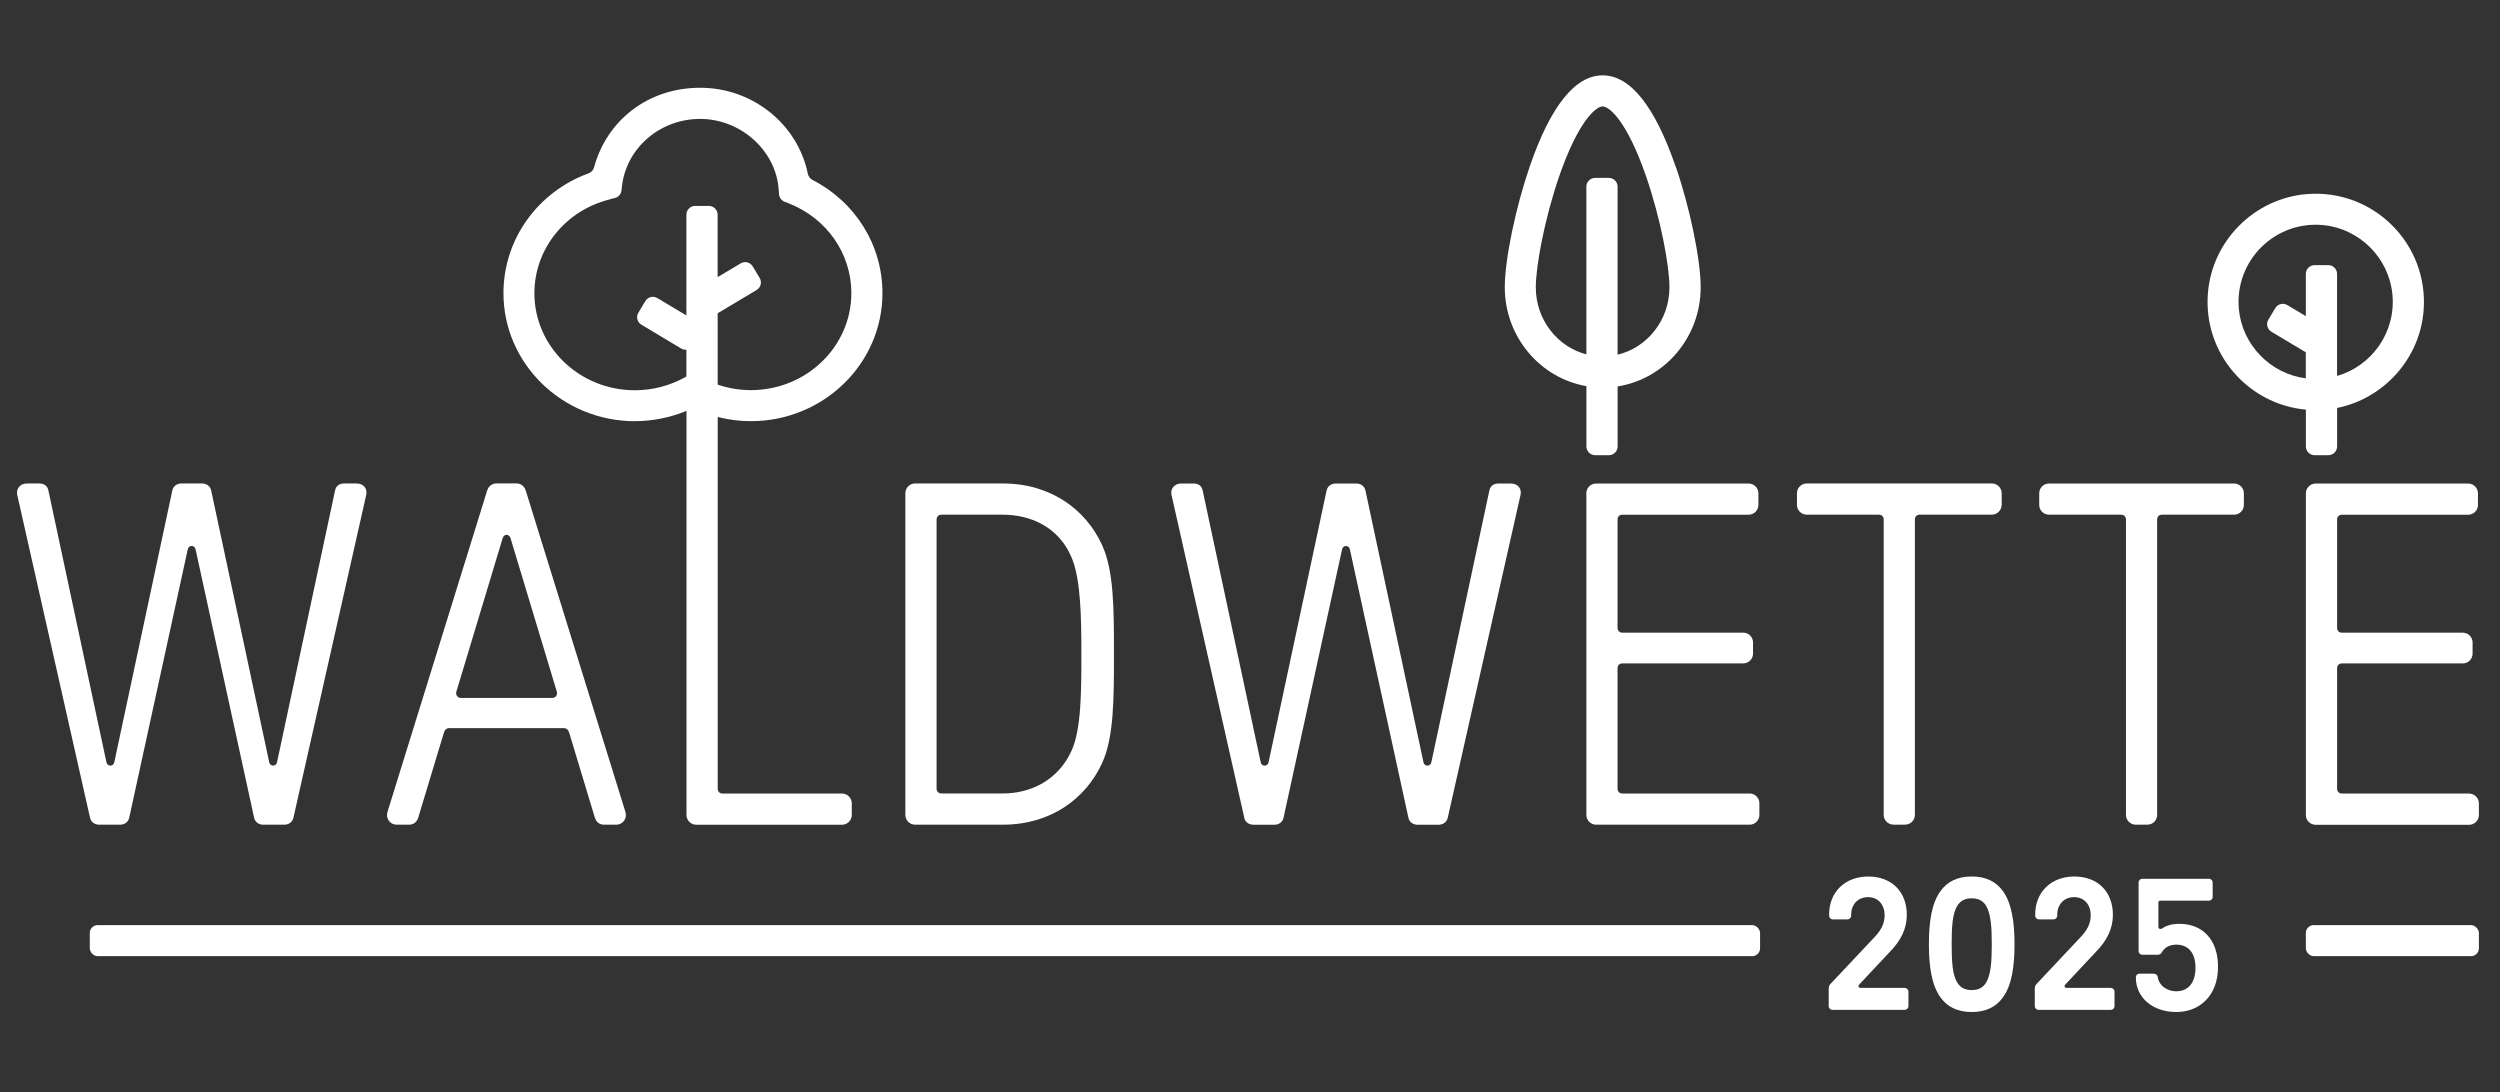
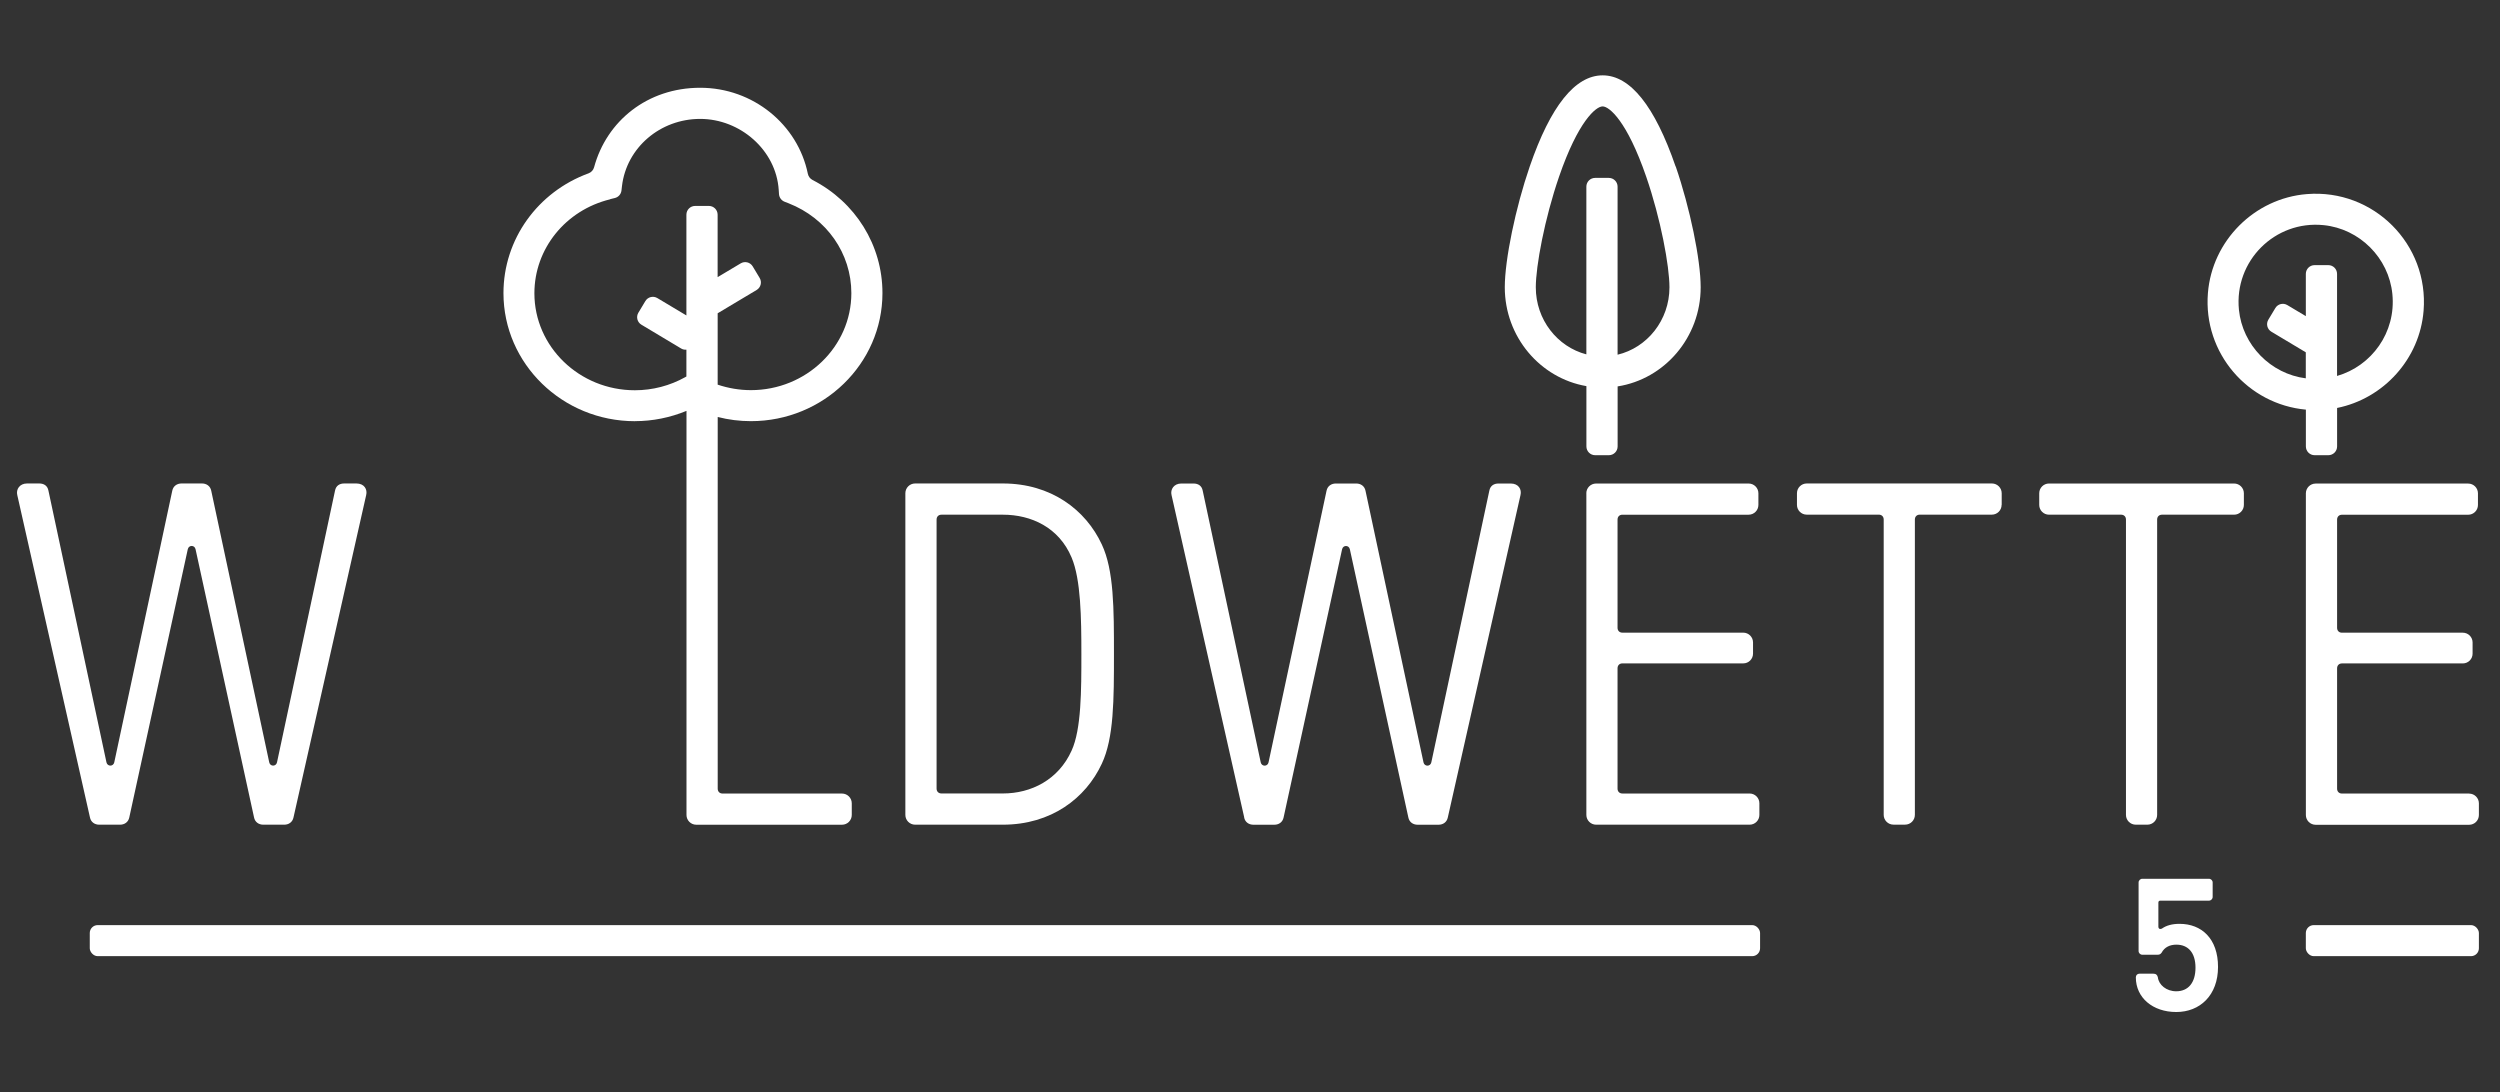
<svg xmlns="http://www.w3.org/2000/svg" id="Ebene_1" version="1.1" viewBox="0 0 610.17 266.54">
  <rect x="0" y="0" width="610.17" height="266.54" fill="#333333" stroke="none" />
  <defs>
    <style>
      .st0 {
        fill: #fff;
      }
    </style>
  </defs>
  <path class="st0" d="M563.04,47.37c-12.79,1.02-23.14,11.38-24.16,24.16-1.18,14.7,9.78,27.16,23.91,28.45v8.98c0,1.18.95,2.14,2.14,2.14h3.34c1.18,0,2.14-.95,2.14-2.14v-9.39c11.36-2.29,20.18-11.98,21.11-23.73,1.3-16.25-12.22-29.77-28.47-28.47h-.01ZM570.4,91.77v-24.92c0-1.18-.95-2.14-2.14-2.14h-3.34c-1.18,0-2.14.95-2.14,2.14v10.31l-4.52-2.7c-1.01-.61-2.33-.28-2.93.74l-1.7,2.83c-.61,1.01-.28,2.33.74,2.93l8.4,5.03v6.35c-8.58-1.09-15.45-8.09-16.32-16.73-1.19-11.9,8.77-21.86,20.66-20.66,8.8.88,15.92,8,16.79,16.81.94,9.4-5.08,17.58-13.53,20.01h.02Z" />
  <path class="st0" d="M154.97,102.79c4.33,0,8.61-.87,12.58-2.51v98.63c0,1.31,1.07,2.38,2.38,2.38h35.58c1.31,0,2.38-1.07,2.38-2.38v-2.85c0-1.31-1.07-2.38-2.38-2.38h-29.15c-.71,0-1.19-.48-1.19-1.19v-90.72c2.64.68,5.36,1.02,8.11,1.02,17.69,0,32.1-14.02,32.1-31.25,0-11.72-6.59-22.23-17.06-27.61-.6-.31-1.02-.87-1.15-1.52-2.45-12.01-13.38-20.99-26.27-20.99s-22.84,8.11-25.9,19.4c-.19.69-.68,1.23-1.34,1.48-12.4,4.53-20.78,16.08-20.78,29.25,0,17.23,14.4,31.25,32.1,31.25v-.02ZM148.95,48.6l1.11-.27c.87-.21,1.51-.93,1.62-1.82l.13-1.13c1.12-9.34,9.32-16.36,19.08-16.36s18.53,7.6,19.17,17.32l.07,1.04c.06.83.59,1.55,1.35,1.85l.98.38c9.31,3.64,15.33,12.25,15.33,21.94,0,13.05-11,23.67-24.52,23.67-2.78,0-5.52-.47-8.11-1.34v-17.42l9.52-5.69c1.01-.61,1.34-1.92.73-2.93l-1.7-2.83c-.61-1.01-1.92-1.34-2.93-.73l-5.63,3.36v-15.24c0-1.18-.95-2.14-2.14-2.14h-3.34c-1.18,0-2.14.95-2.14,2.14v24.59l-7.09-4.24c-1.01-.61-2.33-.28-2.93.74l-1.7,2.83c-.61,1.01-.28,2.33.74,2.93l9.7,5.81c.4.24.84.32,1.28.29v6.54l-.28.16c-3.73,2.09-7.98,3.2-12.3,3.2-13.52,0-24.52-10.61-24.52-23.67,0-10.86,7.6-20.29,18.5-22.94v-.02Z" />
  <rect class="st0" x="21.91" y="225.79" width="407.67" height="7.58" rx="1.93" ry="1.93" />
  <rect class="st0" x="562.78" y="225.79" width="42.24" height="7.58" rx="1.93" ry="1.93" />
-   <path class="st0" d="M464.88,241.11h-10.78c-.54,0-.64-.5-.32-.82l7.4-7.9c2.79-2.83,4.21-5.76,4.21-9.09,0-5.62-3.65-9.37-9.41-9.37s-9.55,3.89-9.55,9.27v.28c0,.5.41.91.91.91h3.56c.5,0,.91-.41.91-.91v-.41c0-2.05,1.47-4.11,4.11-4.11s4.06,2.05,4.06,4.34-.91,3.84-2.87,5.85l-10.32,10.97c-.37.41-.46.69-.46,1.23v4.21c0,.5.41.91.91.91h17.64c.5,0,.91-.41.91-.91v-3.52c0-.5-.41-.91-.91-.91h0Z" />
-   <path class="st0" d="M481.23,213.92c-3.56,0-5.98,1.32-7.58,3.52-2.2,2.97-2.87,7.58-2.87,13.02s.69,10.05,2.87,13.02c1.6,2.2,4.02,3.52,7.58,3.52s5.98-1.32,7.58-3.52c2.2-2.97,2.87-7.58,2.87-13.02s-.69-10.05-2.87-13.02c-1.6-2.19-4.02-3.52-7.58-3.52ZM484.75,239.82c-.73,1.19-1.83,1.83-3.52,1.83s-2.79-.64-3.52-1.83c-1.19-1.92-1.37-5.12-1.37-9.37s.18-7.45,1.37-9.37c.73-1.19,1.83-1.83,3.52-1.83s2.79.64,3.52,1.83c1.14,1.92,1.38,5.12,1.38,9.37s-.23,7.45-1.38,9.37Z" />
-   <path class="st0" d="M515.18,241.11h-10.78c-.54,0-.64-.5-.32-.82l7.4-7.9c2.79-2.83,4.21-5.76,4.21-9.09,0-5.62-3.65-9.37-9.41-9.37s-9.55,3.89-9.55,9.27v.28c0,.5.41.91.91.91h3.56c.5,0,.91-.41.91-.91v-.41c0-2.05,1.47-4.11,4.11-4.11s4.06,2.05,4.06,4.34-.91,3.84-2.87,5.85l-10.32,10.97c-.37.41-.46.69-.46,1.23v4.21c0,.5.41.91.91.91h17.64c.5,0,.91-.41.91-.91v-3.52c0-.5-.41-.91-.91-.91h0Z" />
  <path class="st0" d="M531.95,225.48c-1.83,0-3.2.41-4.21,1.1-.5.32-.95.13-.95-.41v-5.89c0-.28.18-.46.46-.46h11.88c.5,0,.91-.41.91-.91v-3.52c0-.5-.41-.91-.91-.91h-16.26c-.5,0-.91.41-.91.91v16.72c0,.5.41.91.91.91h3.7c.5,0,.73-.13,1.01-.5.73-1.37,2.05-1.96,3.61-1.96,2.83,0,4.66,1.92,4.66,5.62s-1.79,5.76-4.71,5.76c-2.38,0-4.25-1.55-4.47-3.39-.13-.6-.46-.91-1.14-.91h-3.33c-.54,0-.91.37-.91.91,0,4.94,4.11,8.45,9.87,8.45s10.19-4.06,10.19-11.01-4.06-10.51-9.37-10.51h-.01Z" />
  <path class="st0" d="M24.18,201.28h5.12c1.07,0,2.02-.6,2.26-1.79l14.27-65.43c.23-1.08,1.67-1.08,1.9,0l14.27,65.43c.23,1.19,1.19,1.79,2.26,1.79h5.12c1.07,0,2.02-.6,2.26-1.79l17.73-78.64c.36-1.43-.48-2.85-2.38-2.85h-2.97c-1.07,0-2.02.48-2.26,1.79l-14.15,66.27c-.23,1.07-1.67,1.07-1.9,0l-14.15-66.27c-.23-1.19-1.19-1.79-2.26-1.79h-5c-1.07,0-2.02.6-2.26,1.79l-14.15,66.27c-.23,1.07-1.67,1.07-1.91,0l-14.15-66.27c-.23-1.31-1.19-1.79-2.26-1.79h-2.97c-1.79,0-2.74,1.43-2.38,2.85l17.73,78.64c.23,1.19,1.19,1.79,2.26,1.79h-.02Z" />
-   <path class="st0" d="M96.87,201.28h2.97c1.07,0,1.91-.6,2.26-1.79l6.18-20.47c.23-.83.6-1.31,1.43-1.31h27.84c.83,0,1.19.48,1.43,1.31l6.18,20.47c.36,1.19,1.19,1.79,2.26,1.79h2.97c1.67,0,2.73-1.54,2.26-3.1l-24.28-78.29c-.36-1.31-1.31-1.91-2.38-1.91h-4.76c-1.07,0-2.02.6-2.38,1.91l-24.28,78.29c-.48,1.54.6,3.1,2.26,3.1h-.01ZM111.39,168.8l11.3-37.47c.36-1.07,1.54-1.07,1.91,0l11.3,37.47c.23.71-.23,1.54-1.07,1.54h-22.37c-.83,0-1.31-.83-1.07-1.54h-.01Z" />
  <path class="st0" d="M223.35,201.28h21.41c11.78,0,20.22-6.43,24.15-14.87,2.97-6.3,2.97-15.71,2.97-26.77s0-20.47-2.97-26.77c-3.93-8.45-12.38-14.87-24.15-14.87h-21.41c-1.31,0-2.38,1.07-2.38,2.38v78.52c0,1.31,1.07,2.38,2.38,2.38v.02ZM228.59,126.81c0-.71.48-1.19,1.19-1.19h15c6.9,0,13.69,3.1,16.77,10.47,2.26,5.35,2.38,14.75,2.38,23.55s0,18.33-2.38,23.55c-3.21,7.14-9.88,10.47-16.77,10.47h-15c-.71,0-1.19-.48-1.19-1.19v-65.68h0Z" />
  <path class="st0" d="M303.65,199.5c.23,1.19,1.19,1.79,2.26,1.79h5.12c1.07,0,2.02-.6,2.26-1.79l14.27-65.43c.23-1.08,1.67-1.08,1.9,0l14.27,65.43c.23,1.19,1.19,1.79,2.26,1.79h5.12c1.07,0,2.02-.6,2.26-1.79l17.73-78.64c.36-1.43-.48-2.85-2.38-2.85h-2.97c-1.07,0-2.02.48-2.26,1.79l-14.15,66.27c-.23,1.07-1.67,1.07-1.91,0l-14.15-66.27c-.23-1.19-1.19-1.79-2.26-1.79h-5c-1.07,0-2.02.6-2.26,1.79l-14.15,66.27c-.23,1.07-1.67,1.07-1.91,0l-14.15-66.27c-.23-1.31-1.19-1.79-2.26-1.79h-2.97c-1.79,0-2.74,1.43-2.38,2.85l17.73,78.64h-.01Z" />
  <path class="st0" d="M387.18,120.38v78.52c0,1.31,1.07,2.38,2.38,2.38h37.47c1.31,0,2.38-1.07,2.38-2.38v-2.85c0-1.31-1.07-2.38-2.38-2.38h-31.05c-.71,0-1.19-.48-1.19-1.19v-29.38c0-.71.48-1.19,1.19-1.19h29.5c1.31,0,2.38-1.07,2.38-2.38v-2.74c0-1.31-1.07-2.38-2.38-2.38h-29.5c-.71,0-1.19-.48-1.19-1.19v-26.41c0-.71.48-1.19,1.19-1.19h30.81c1.31,0,2.38-1.07,2.38-2.38v-2.85c0-1.31-1.07-2.38-2.38-2.38h-37.24c-1.31,0-2.38,1.07-2.38,2.38v-.03Z" />
  <g>
    <path class="st0" d="M488.55,123.23v-2.85c0-1.31-1.08-2.38-2.38-2.38h-45.21c-1.31,0-2.38,1.07-2.38,2.38v2.85c0,1.31,1.07,2.38,2.38,2.38h17.6c.71,0,1.19.48,1.19,1.19v72.09c0,1.31,1.07,2.38,2.38,2.38h2.85c1.31,0,2.38-1.07,2.38-2.38v-72.09c0-.71.48-1.19,1.19-1.19h17.6c1.31,0,2.38-1.07,2.38-2.38h.02Z" />
    <path class="st0" d="M545.3,118.01h-45.21c-1.31,0-2.38,1.07-2.38,2.38v2.85c0,1.31,1.07,2.38,2.38,2.38h17.6c.71,0,1.19.48,1.19,1.19v72.09c0,1.31,1.07,2.38,2.38,2.38h2.85c1.31,0,2.38-1.07,2.38-2.38v-72.09c0-.71.48-1.19,1.19-1.19h17.6c1.31,0,2.38-1.07,2.38-2.38v-2.85c0-1.31-1.08-2.38-2.38-2.38h.02Z" />
  </g>
  <path class="st0" d="M602.65,193.68h-31.05c-.71,0-1.19-.48-1.19-1.19v-29.38c0-.71.48-1.19,1.19-1.19h29.5c1.31,0,2.38-1.07,2.38-2.38v-2.74c0-1.31-1.07-2.38-2.38-2.38h-29.5c-.71,0-1.19-.48-1.19-1.19v-26.41c0-.71.48-1.19,1.19-1.19h30.81c1.31,0,2.38-1.07,2.38-2.38v-2.85c0-1.31-1.07-2.38-2.38-2.38h-37.24c-1.31,0-2.38,1.07-2.38,2.38v78.52c0,1.31,1.07,2.38,2.38,2.38h37.47c1.31,0,2.38-1.07,2.38-2.38v-2.85c0-1.31-1.07-2.38-2.38-2.38v-.03Z" />
  <path class="st0" d="M408.96,40.63c-5.08-14.76-11.08-22.24-17.8-22.24s-12.72,7.48-17.8,22.24c-3.47,10.08-6.09,22.76-6.09,29.49,0,12.1,8.64,22.18,19.92,24.12v14.72c0,1.18.95,2.14,2.14,2.14h3.34c1.18,0,2.14-.95,2.14-2.14v-14.65c11.46-1.8,20.27-11.95,20.27-24.19,0-6.73-2.62-19.4-6.09-29.49h-.02ZM394.8,86.57v-41.01c0-1.18-.95-2.14-2.14-2.14h-3.34c-1.18,0-2.14.95-2.14,2.14v40.93c-7.08-1.84-12.34-8.47-12.34-16.36,0-5.17,2.13-16.69,5.68-27.02,4.67-13.55,9-17.14,10.63-17.14s5.96,3.59,10.63,17.14c3.56,10.32,5.68,21.84,5.68,27.02,0,8.01-5.43,14.73-12.69,16.45h.02Z" />
</svg>